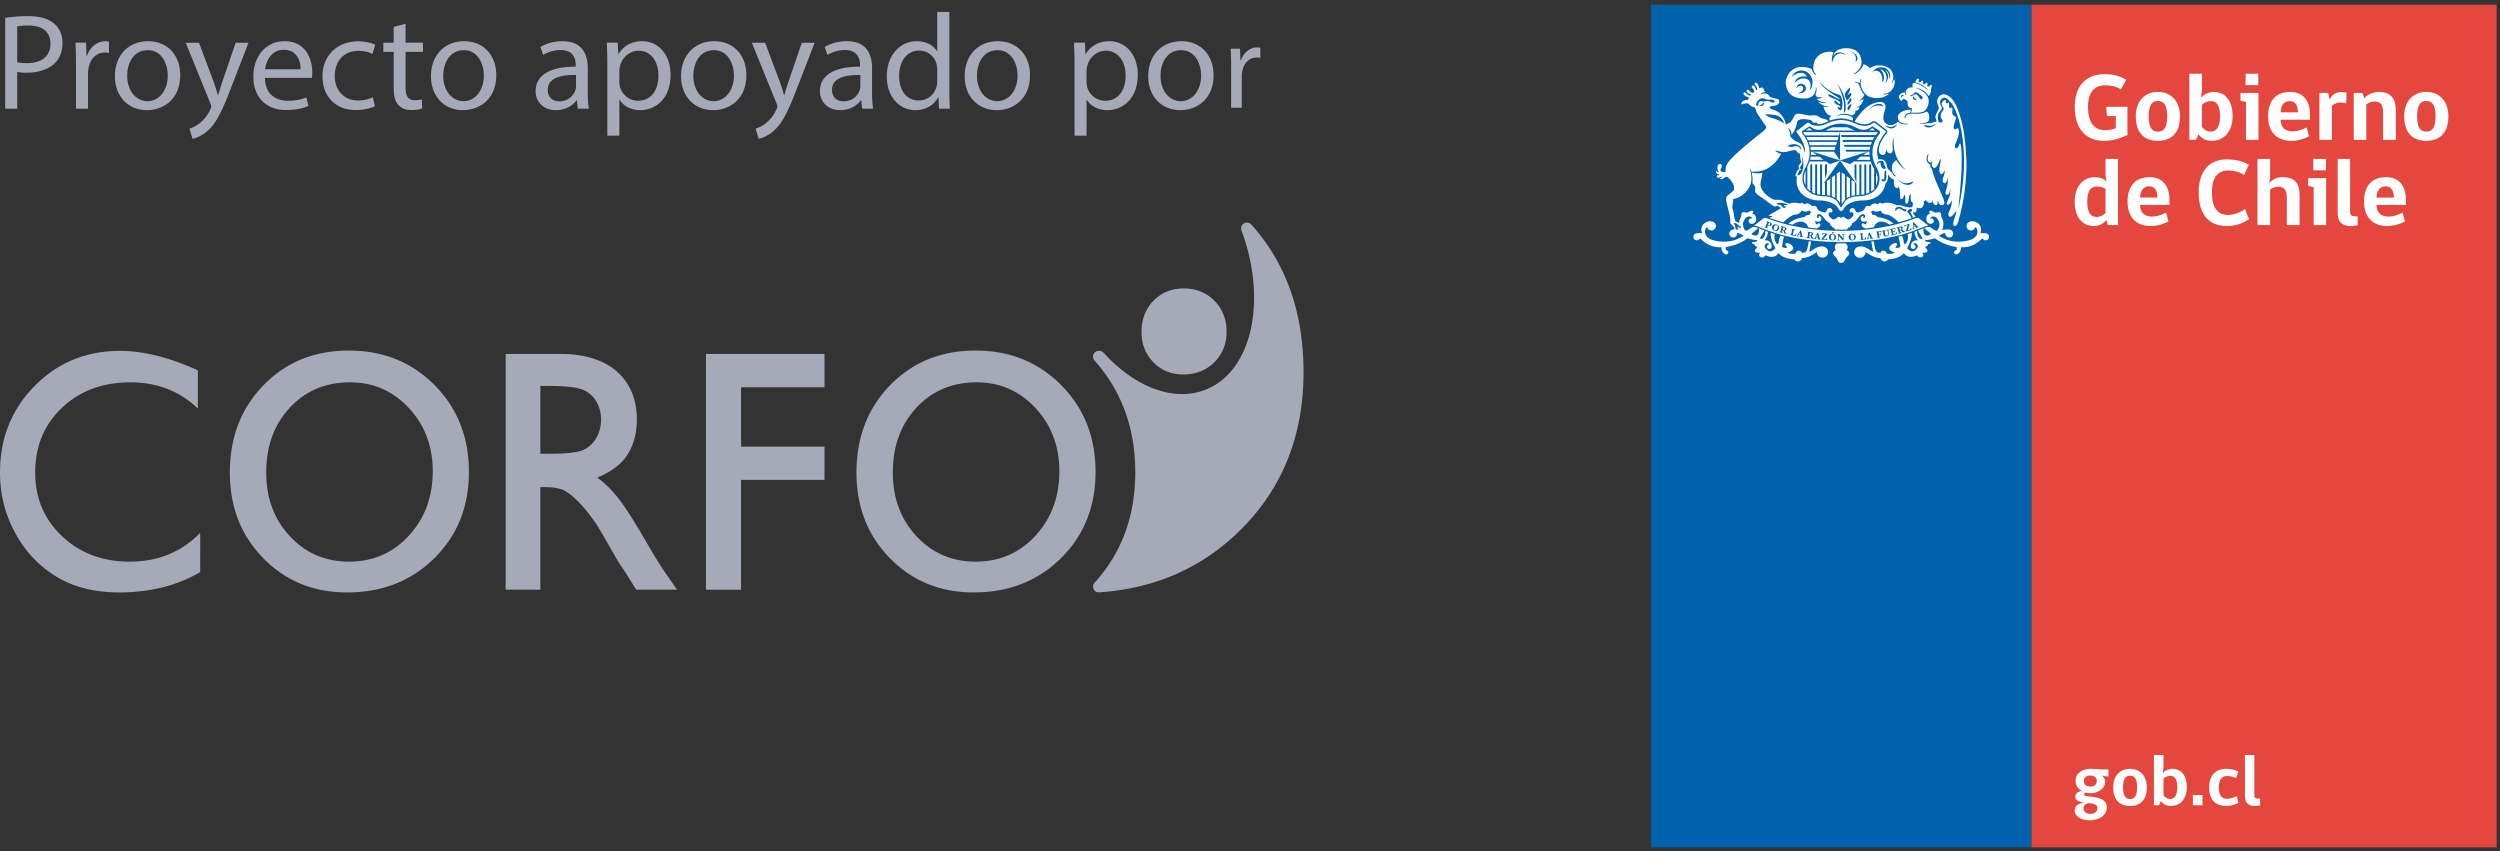
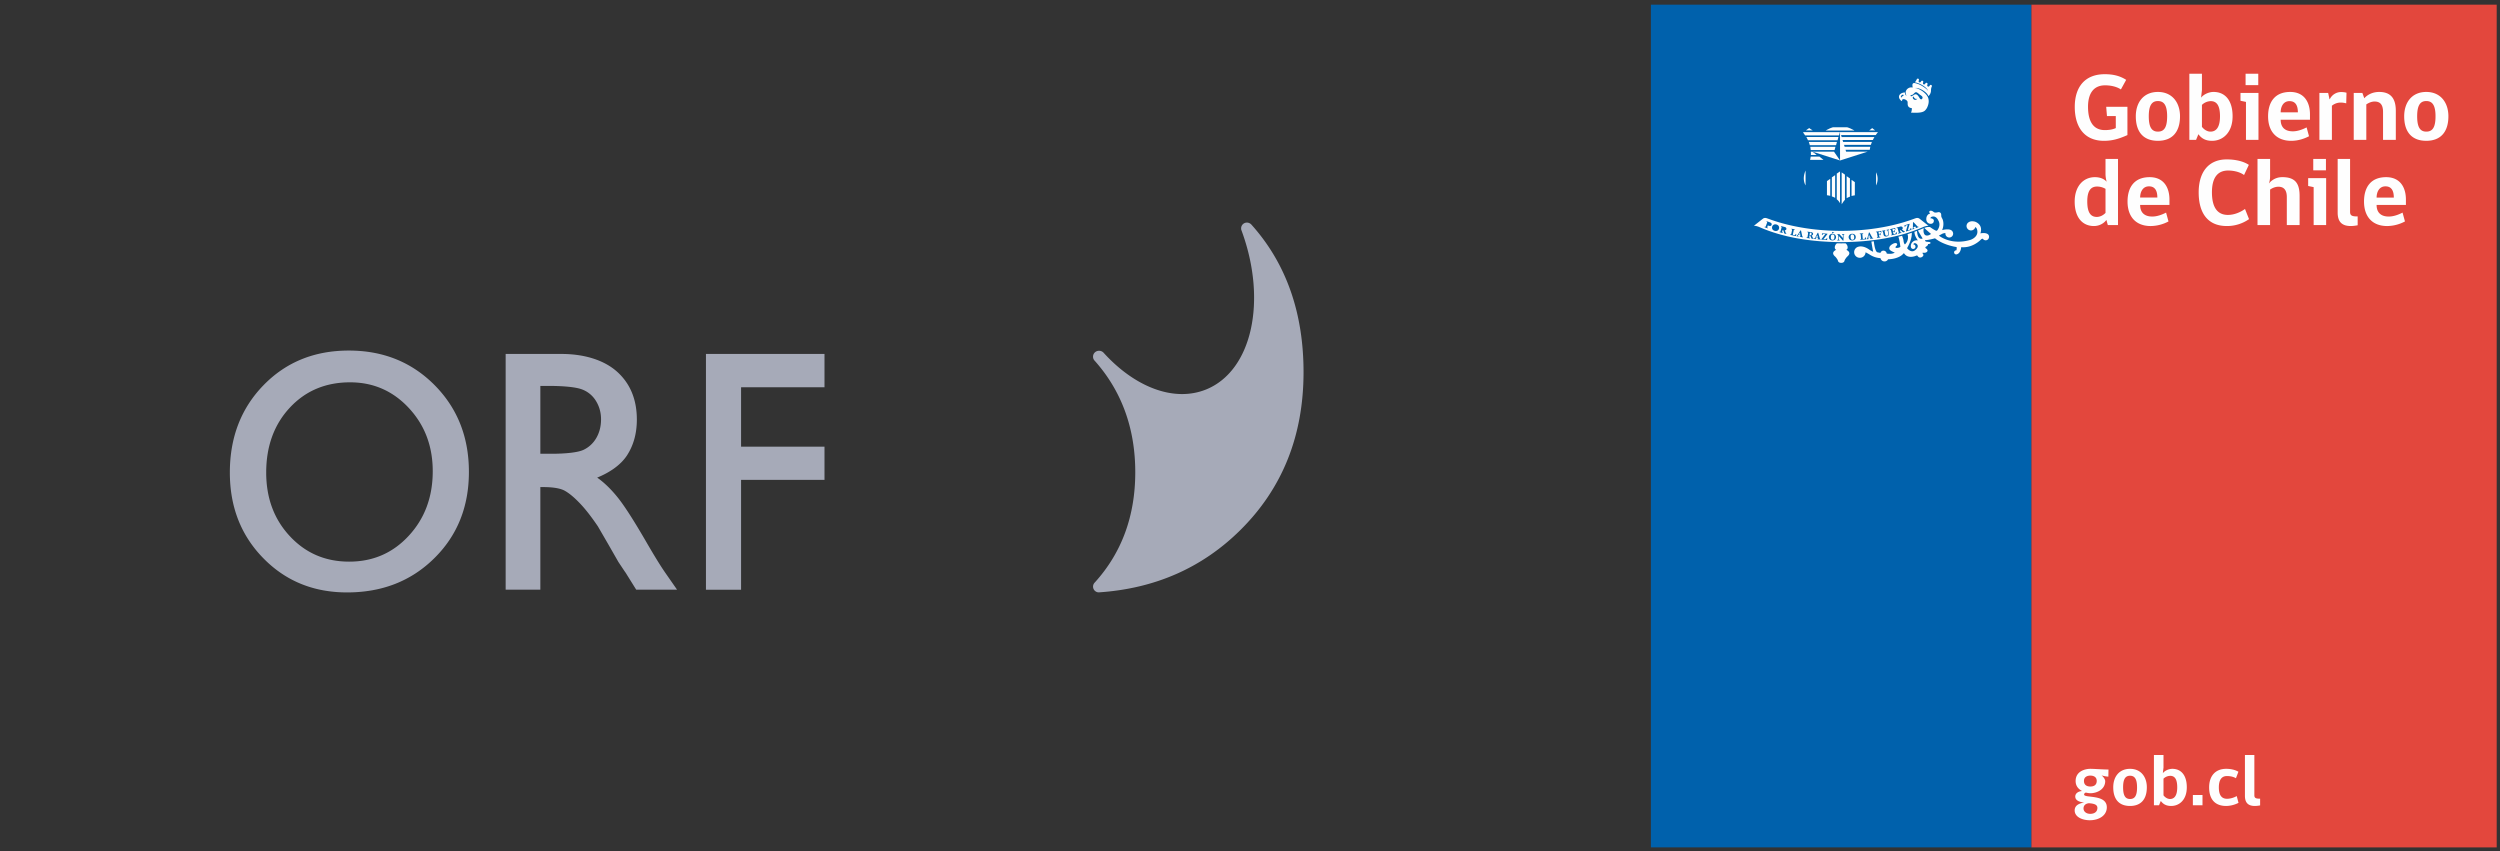
<svg xmlns="http://www.w3.org/2000/svg" width="235" height="80" viewBox="0 0 235 80">
  <rect x="0" y="0" width="235" height="80" fill="#333333" stroke="none" />
  <g fill="none" fill-rule="evenodd">
    <g fill="#A6AAB8">
      <path d="M103.29 55.683a.542.542 0 0 1-.373-.936c2.531-2.798 3.798-6.25 3.798-10.362 0-4.12-1.283-7.628-3.8-10.459l-.062-.069a.557.557 0 0 1 .057-.725.584.584 0 0 1 .809.006c2.912 3.218 6.601 4.703 9.65 3.474 4.348-1.759 5.777-8.397 3.315-14.998a.525.525 0 0 1-.018-.152c0-.298.244-.54.545-.54.156 0 .322.081.418.188 3.341 3.72 4.904 8.406 4.904 13.868 0 5.986-1.99 10.948-5.965 14.874-3.58 3.536-8.02 5.48-13.279 5.831zM54.867 42.278c-.513.25-1.656.376-3.038.376h-1.037v-6.378h.82c1.334 0 2.49.106 3.067.318a2.584 2.584 0 0 1 1.34 1.093c.318.516.479 1.092.479 1.73 0 .644-.144 1.22-.428 1.725-.287.506-.69.886-1.203 1.136zm7.672 11.566c-.44-.635-1.023-1.579-1.753-2.84-1.155-1.998-2.051-3.4-2.69-4.204-.64-.801-1.292-1.436-1.961-1.905 1.138-.463 2.207-1.164 2.815-2.107.606-.942.914-2.057.914-3.346 0-1.891-.623-3.395-1.864-4.506-1.243-1.11-3.117-1.665-5.23-1.665h-5.238v22.16h3.26v-9.646h.231c.981 0 1.674.119 2.09.359.416.237.877.624 1.394 1.166.513.532 1.08 1.26 1.695 2.168l1.003 1.731.927 1.62.583.874c.092.124.15.216.18.27l.91 1.459h3.84l-1.106-1.588zm3.82-20.574h11.144v3.13h-7.842v5.588h7.842v3.118h-7.842v10.327h-3.302zM38.426 50.358c-1.497 1.626-3.366 2.436-5.606 2.436-2.23 0-4.087-.796-5.572-2.39-1.484-1.59-2.225-3.584-2.225-5.984 0-2.468.738-4.502 2.216-6.095 1.479-1.59 3.369-2.386 5.668-2.386 2.181 0 4.022.804 5.52 2.41 1.5 1.61 2.25 3.59 2.25 5.947 0 2.418-.75 4.438-2.25 6.062m2.428-14.153c-2.15-2.166-4.836-3.252-8.066-3.252-3.234 0-5.902 1.086-8.014 3.252-2.113 2.17-3.169 4.91-3.169 8.215 0 3.23 1.047 5.912 3.147 8.053 2.096 2.143 4.72 3.215 7.872 3.215 3.299 0 6.033-1.072 8.199-3.215 2.169-2.14 3.253-4.847 3.253-8.113 0-3.27-1.075-5.986-3.222-8.155" />
-       <path d="M97.33 50.358c-1.5 1.626-3.367 2.436-5.61 2.436-2.229 0-4.086-.796-5.57-2.39-1.483-1.59-2.225-3.584-2.225-5.984 0-2.468.739-4.502 2.219-6.095 1.479-1.59 3.367-2.386 5.663-2.386 2.185 0 4.023.804 5.523 2.41 1.498 1.61 2.247 3.59 2.247 5.947 0 2.418-.749 4.438-2.247 6.062m2.427-14.153c-2.148-2.166-4.838-3.252-8.065-3.252-3.232 0-5.9 1.086-8.015 3.252-2.111 2.17-3.17 4.91-3.17 8.215 0 3.23 1.05 5.912 3.148 8.053 2.098 2.143 4.723 3.215 7.872 3.215 3.298 0 6.032-1.072 8.202-3.215 2.164-2.14 3.253-4.847 3.253-8.113 0-3.27-1.076-5.986-3.225-8.155M18.541 50.358c-1.7 1.626-3.826 2.436-6.37 2.436-2.536 0-4.648-.796-6.333-2.39-1.688-1.59-2.53-3.584-2.53-5.984 0-2.468.84-4.502 2.521-6.095 1.682-1.59 3.827-2.386 6.438-2.386 2.483 0 4.574.804 6.274 2.41l.056.055V34.81c-2.685-1.217-5.123-1.826-7.314-1.826-3.186 0-5.86 1.099-8.03 3.302C1.084 38.486 0 41.196 0 44.42c0 2.034.472 3.919 1.421 5.665.947 1.746 2.233 3.115 3.86 4.11 1.625.993 3.605 1.493 5.939 1.493 2.875 0 5.407-.635 7.598-1.905V50.09c-.006.008-.015.01-.026.018a5.81 5.81 0 0 1-.25.249m95.61-22.087c-.764-.77-1.72-1.158-2.87-1.158-1.15 0-2.101.388-2.85 1.158-.752.773-1.129 1.748-1.129 2.926 0 1.146.371 2.099 1.12 2.863.746.761 1.68 1.142 2.802 1.142 1.173 0 2.147-.381 2.917-1.142.77-.764 1.157-1.725 1.157-2.887s-.38-2.13-1.147-2.902" />
    </g>
-     <path d="M1.617 5.846c.246.064.558.09.934.09 1.363 0 2.193-.653 2.193-1.844 0-1.14-.817-1.692-2.063-1.692-.493 0-.87.039-1.064.09v3.356zM.487 1.683c.546-.09 1.26-.166 2.168-.166 1.116 0 1.933.256 2.453.717.48.41.765 1.038.765 1.806 0 .782-.234 1.396-.675 1.845-.597.627-1.57.948-2.673.948-.337 0-.649-.013-.908-.077v3.458H.487v-8.53zm6.656 4.266c0-.73-.013-1.358-.052-1.935h1l.038 1.218h.052c.286-.833.974-1.358 1.74-1.358.129 0 .22.013.324.038v1.064a1.708 1.708 0 0 0-.39-.04c-.804 0-1.375.603-1.53 1.448a3.144 3.144 0 0 0-.053.526v3.305H7.143V5.949zm4.814 1.178c0 1.358.791 2.383 1.907 2.383 1.09 0 1.908-1.012 1.908-2.408 0-1.05-.532-2.383-1.882-2.383-1.35 0-1.933 1.23-1.933 2.408m4.983-.063c0 2.292-1.61 3.291-3.128 3.291-1.7 0-3.01-1.23-3.01-3.19 0-2.074 1.375-3.291 3.114-3.291 1.804 0 3.024 1.293 3.024 3.19m1.763-3.049l1.375 3.663c.143.41.299.897.403 1.268h.026c.116-.371.246-.845.402-1.293l1.246-3.638h1.206l-1.713 4.42c-.817 2.125-1.375 3.214-2.154 3.88-.558.487-1.115.68-1.401.73l-.286-.948c.286-.09.662-.268 1-.55.31-.243.7-.68.96-1.255.052-.116.09-.205.09-.27a.966.966 0 0 0-.077-.294l-2.323-5.713h1.246zm9.549 2.498c.013-.717-.298-1.832-1.583-1.832-1.155 0-1.661 1.05-1.752 1.832h3.335zm-3.348.807c.026 1.524 1.012 2.152 2.154 2.152.818 0 1.31-.142 1.74-.32l.194.806c-.403.18-1.09.384-2.09.384-1.933 0-3.088-1.255-3.088-3.125s1.116-3.343 2.946-3.343c2.05 0 2.595 1.78 2.595 2.92 0 .23-.026.41-.04.526h-4.411zm10.341 2.664c-.299.154-.96.359-1.804.359-1.895 0-3.128-1.268-3.128-3.165 0-1.908 1.324-3.291 3.375-3.291.674 0 1.27.166 1.583.32l-.26.871c-.273-.154-.7-.295-1.323-.295-1.441 0-2.22 1.05-2.22 2.344 0 1.435.935 2.32 2.18 2.32.65 0 1.078-.167 1.402-.308l.195.845zm2.879-7.75v1.78h1.635v.859h-1.635v3.343c0 .769.22 1.204.856 1.204.299 0 .52-.038.662-.077l.052.846c-.221.09-.571.154-1.012.154-.532 0-.96-.167-1.233-.474-.325-.334-.441-.884-.441-1.614V4.873h-.973v-.858h.973V2.529l1.116-.295zm3.541 4.893c0 1.358.792 2.383 1.908 2.383 1.09 0 1.907-1.012 1.907-2.408 0-1.05-.532-2.383-1.881-2.383-1.35 0-1.934 1.23-1.934 2.408m4.984-.063c0 2.292-1.61 3.291-3.128 3.291-1.7 0-3.01-1.23-3.01-3.19 0-2.074 1.375-3.291 3.114-3.291 1.804 0 3.024 1.293 3.024 3.19m7.497-.014c-1.246-.025-2.66.193-2.66 1.397 0 .73.493 1.076 1.077 1.076.817 0 1.337-.512 1.519-1.038.038-.115.064-.243.064-.359V7.05zm.169 3.164l-.091-.78h-.039c-.35.486-1.025.921-1.92.921-1.272 0-1.92-.883-1.92-1.78 0-1.499 1.349-2.319 3.775-2.306V6.14c0-.512-.143-1.435-1.427-1.435a3.16 3.16 0 0 0-1.635.461l-.26-.743c.52-.332 1.272-.55 2.064-.55 1.92 0 2.387 1.293 2.387 2.536v2.318c0 .539.026 1.064.104 1.486h-1.038zm3.905-2.523c0 .167.025.32.051.461.208.782.895 1.32 1.713 1.32 1.207 0 1.907-.974 1.907-2.396 0-1.242-.661-2.306-1.868-2.306-.778 0-1.505.551-1.726 1.397a1.81 1.81 0 0 0-.078.46v1.064zm-1.13-1.652c0-.795-.025-1.435-.052-2.025h1.026l.052 1.064h.026c.467-.756 1.207-1.205 2.231-1.205 1.518 0 2.66 1.269 2.66 3.152 0 2.229-1.375 3.33-2.854 3.33-.83 0-1.557-.358-1.934-.973h-.026v3.369H57.09V6.039zm8.083 1.088c0 1.358.792 2.383 1.907 2.383 1.09 0 1.908-1.012 1.908-2.408 0-1.05-.532-2.383-1.882-2.383-1.35 0-1.933 1.23-1.933 2.408m4.983-.063c0 2.292-1.61 3.291-3.127 3.291-1.7 0-3.011-1.23-3.011-3.19 0-2.074 1.375-3.291 3.114-3.291 1.804 0 3.024 1.293 3.024 3.19m1.763-3.049l1.376 3.663c.142.41.298.897.402 1.268h.026c.116-.371.246-.845.402-1.293l1.246-3.638h1.206l-1.712 4.42c-.818 2.125-1.376 3.214-2.154 3.88-.559.487-1.116.68-1.402.73l-.285-.948c.285-.09.661-.268.998-.55a3.42 3.42 0 0 0 .961-1.255c.052-.116.091-.205.091-.27a.966.966 0 0 0-.078-.294l-2.323-5.713h1.246zm8.952 3.035c-1.245-.025-2.66.193-2.66 1.397 0 .73.493 1.076 1.077 1.076.818 0 1.337-.512 1.519-1.038.038-.115.064-.243.064-.359V7.05zm.17 3.164l-.092-.78h-.039c-.35.486-1.025.921-1.92.921-1.272 0-1.92-.883-1.92-1.78 0-1.499 1.349-2.319 3.775-2.306V6.14c0-.512-.142-1.435-1.427-1.435a3.16 3.16 0 0 0-1.635.461l-.26-.743c.52-.332 1.272-.55 2.064-.55 1.92 0 2.387 1.293 2.387 2.536v2.318c0 .539.027 1.064.104 1.486H81.04zm7.057-3.676c0-.141-.013-.333-.052-.474a1.675 1.675 0 0 0-1.648-1.307c-1.181 0-1.882 1.025-1.882 2.396 0 1.255.623 2.293 1.856 2.293.765 0 1.466-.5 1.674-1.345.039-.154.052-.308.052-.487V6.538zm1.141-5.418v7.493c0 .551.013 1.179.053 1.602h-1.026l-.052-1.076h-.025c-.35.691-1.117 1.217-2.142 1.217-1.518 0-2.686-1.268-2.686-3.152-.013-2.062 1.285-3.33 2.816-3.33.96 0 1.61.448 1.895.948h.026V1.12h1.141zm2.594 6.007c0 1.358.791 2.383 1.908 2.383 1.09 0 1.907-1.012 1.907-2.408 0-1.05-.532-2.383-1.882-2.383-1.35 0-1.933 1.23-1.933 2.408m4.983-.063c0 2.292-1.61 3.291-3.127 3.291-1.7 0-3.011-1.23-3.011-3.19 0-2.074 1.376-3.291 3.114-3.291 1.804 0 3.024 1.293 3.024 3.19m5.318.627c0 .167.026.32.052.461.207.782.895 1.32 1.712 1.32 1.207 0 1.908-.974 1.908-2.396 0-1.242-.662-2.306-1.868-2.306-.78 0-1.506.551-1.727 1.397a1.81 1.81 0 0 0-.077.46v1.064zm-1.13-1.652c0-.795-.025-1.435-.051-2.025h1.025l.052 1.064h.026c.467-.756 1.207-1.205 2.232-1.205 1.518 0 2.66 1.269 2.66 3.152 0 2.229-1.376 3.33-2.854 3.33-.831 0-1.558-.358-1.934-.973h-.026v3.369h-1.13V6.039zm8.083 1.088c0 1.358.792 2.383 1.908 2.383 1.09 0 1.907-1.012 1.907-2.408 0-1.05-.531-2.383-1.881-2.383s-1.934 1.23-1.934 2.408m4.983-.063c0 2.292-1.609 3.291-3.127 3.291-1.7 0-3.01-1.23-3.01-3.19 0-2.074 1.375-3.291 3.114-3.291 1.804 0 3.023 1.293 3.023 3.19m1.655-.75c0-.653-.012-1.215-.046-1.73h.884l.035 1.088h.046c.253-.745.862-1.215 1.54-1.215.115 0 .195.012.287.035v.951a1.5 1.5 0 0 0-.345-.035c-.712 0-1.218.54-1.356 1.295a2.794 2.794 0 0 0-.045.47v2.957h-1V6.314z" fill="#A6AAB8" />
    <path fill="#0061AC" d="M155.183 79.653h35.773V.44h-35.773z" />
    <path fill="#E3473D" d="M190.956 79.653h43.734V.44h-43.734z" />
    <path d="M199.978 12.697c-.821.37-1.454.541-2.203.541-1.816 0-2.747-1.262-2.747-3.19 0-1.847.93-3.073 2.827-3.073.922 0 1.527.226 2.006.531l-.497.902c-.343-.233-.875-.387-1.49-.387-1.101 0-1.599.802-1.599 2.01 0 1.432.533 2.198 1.58 2.198.389 0 .741-.054 1.03-.19v-1.126h-.83l-.072-.874h1.995v2.658zm4.943-1.766c0 1.504-.759 2.306-2.078 2.306-1.327 0-2.077-.793-2.077-2.306 0-1.298.722-2.288 2.077-2.288 1.338 0 2.078.99 2.078 2.288m-1.21 0c0-1.063-.316-1.432-.868-1.432-.55 0-.858.378-.858 1.432 0 1.027.28 1.442.858 1.442.579 0 .868-.387.868-1.442m3.189-1.748c.2-.27.679-.54 1.176-.54 1.038 0 1.787.738 1.787 2.288 0 1.523-.903 2.307-1.932 2.307-.632 0-1.004-.243-1.283-.622l-.217.532h-.632V6.93h1.183v1.541l-.081.71zm.082 2.74c.181.243.488.45.804.45.515 0 .894-.378.894-1.442 0-1.054-.334-1.424-.876-1.424a1.24 1.24 0 0 0-.822.352v2.063zm4.139 1.225V9.58l-.515-.109v-.738h1.69v4.415h-1.175zm-.036-5.145h1.192V6.93h-1.192v1.072zm3.298 3.252c0 .704.397 1.09 1.137 1.09.453 0 .912-.17 1.301-.369l.226.829c-.37.199-.975.433-1.67.433-1.364 0-2.177-.848-2.177-2.307 0-1.36.66-2.288 2.077-2.288 1.337 0 1.86.99 1.86 2.1v.512h-2.754zm.83-1.748c-.587 0-.83.532-.83 1.055H216c0-.568-.172-1.055-.786-1.055zm5.332.207a2.01 2.01 0 0 0-.551-.072 1.28 1.28 0 0 0-.796.298v3.207h-1.174V8.733h.822l.127.594h.026a1.185 1.185 0 0 1 1.057-.676c.236 0 .417.036.515.064l-.026 1zm3.461 3.434v-2.623c0-.666-.253-.981-.796-.981-.307 0-.568.135-.777.27v3.334h-1.182V8.733h.812l.18.505c.254-.298.742-.595 1.4-.595 1.121 0 1.564.657 1.564 1.775v2.73h-1.201zm6.143-2.217c0 1.504-.759 2.306-2.078 2.306-1.327 0-2.077-.793-2.077-2.306 0-1.298.722-2.288 2.077-2.288 1.337 0 2.078.99 2.078 2.288m-1.21 0c0-1.063-.317-1.432-.868-1.432-.551 0-.858.378-.858 1.432 0 1.027.28 1.442.858 1.442s.868-.387.868-1.442m-30.912 6.153a2.721 2.721 0 0 1-.108-.81v-1.333h1.174v6.216h-.957l-.135-.487c-.181.27-.606.577-1.175.577-1.002 0-1.806-.72-1.806-2.297 0-1.46.83-2.297 1.905-2.297.479 0 .858.16 1.102.431zm-.108.668a1.56 1.56 0 0 0-.804-.217c-.56 0-.912.378-.912 1.406 0 1.054.333 1.45.895 1.45.297 0 .595-.144.821-.378v-2.26zm3.254 1.513c0 .703.397 1.09 1.138 1.09.452 0 .911-.17 1.3-.37l.227.83a3.635 3.635 0 0 1-1.672.433c-1.364 0-2.177-.848-2.177-2.307 0-1.36.66-2.288 2.077-2.288 1.338 0 1.862.99 1.862 2.1v.512h-2.755zm.83-1.748c-.587 0-.83.532-.83 1.055h1.617c0-.569-.172-1.055-.786-1.055zm7.31 3.73c-1.716 0-2.637-1.135-2.637-3.162 0-1.892.912-3.1 2.637-3.1.831 0 1.581.18 2.078.514l-.451.955c-.317-.243-.868-.423-1.5-.423-1.012 0-1.518.712-1.518 2.045 0 1.405.506 2.127 1.5 2.127.596 0 1.192-.254 1.607-.56l.38.956a3.612 3.612 0 0 1-2.096.648m2.893-.09v-6.216h1.183v1.63c0 .306-.063.55-.117.685.243-.305.65-.604 1.273-.604 1.265 0 1.618.658 1.618 1.775v2.73h-1.202v-2.63c0-.631-.253-.974-.786-.974-.307 0-.587.126-.786.27v3.334h-1.183zm5.277 0V17.59l-.516-.108v-.738h1.69v4.414h-1.174zm-.037-5.145h1.193V14.94h-1.193v1.07zm2.295 3.974V14.94h1.166v4.981c0 .37.226.424.714.424v.83s-.344.072-.65.072c-.904 0-1.23-.479-1.23-1.262m3.659-.72c0 .703.398 1.09 1.14 1.09.451 0 .91-.17 1.3-.37l.226.83a3.63 3.63 0 0 1-1.671.433c-1.364 0-2.177-.848-2.177-2.307 0-1.36.659-2.288 2.076-2.288 1.338 0 1.862.99 1.862 2.1v.512H223.4zm.832-1.748c-.587 0-.831.532-.831 1.055h1.617c0-.569-.172-1.055-.786-1.055zm-26.034 54.821l-.013.665a2.557 2.557 0 0 1-.633-.117c.152.137.31.308.338.527 0 .822-.818 1.15-1.388 1.15-.13 0-.288-.027-.432-.06-.103.033-.165.095-.165.184 0 .363 2.136-.062 2.136 1.198 0 .787-.755 1.218-1.6 1.218-.707 0-1.422-.307-1.422-.924 0-.43.344-.657.893-.739-.418-.048-.838-.179-.838-.569 0-.28.261-.486.639-.513-.336-.185-.604-.465-.604-.945 0-.89.844-1.143 1.386-1.143.364 0 1.12.061 1.703.068m-1.832 3.164c-.316.027-.515.206-.515.492 0 .295.267.508.631.508.405 0 .673-.206.673-.555 0-.295-.262-.404-.79-.445m.727-2.095c0-.398-.336-.5-.597-.5-.26 0-.603.102-.603.5 0 .424.322.527.603.527.275 0 .597-.103.597-.527m4.71.601c0 1.144-.576 1.753-1.578 1.753-1.01 0-1.579-.602-1.579-1.753 0-.985.549-1.738 1.58-1.738 1.015 0 1.577.753 1.577 1.738m-.92 0c0-.807-.24-1.088-.658-1.088-.419 0-.653.288-.653 1.088 0 .782.214 1.097.653 1.097.44 0 .659-.295.659-1.097m2.424-1.328c.151-.205.514-.41.892-.41.79 0 1.36.562 1.36 1.738 0 1.158-.687 1.753-1.47 1.753-.48 0-.762-.184-.974-.471l-.166.403h-.48V70.97h.9v1.171l-.062.54zm.062 2.082c.136.184.37.343.61.343.392 0 .68-.288.68-1.097 0-.8-.255-1.08-.665-1.08a.944.944 0 0 0-.625.266v1.568zm2.76.931h.906v-.965h-.906zm4.291-.226a2.627 2.627 0 0 1-1.154.294c-1.002 0-1.607-.568-1.607-1.746 0-1.095.605-1.746 1.6-1.746.446 0 .83.09 1.153.274l-.233.61c-.24-.144-.55-.205-.845-.205-.467 0-.762.315-.762 1.067 0 .76.282 1.07.77 1.07.35 0 .693-.131.912-.254l.166.636zm.603-.664v-3.834h.886v3.787c0 .28.171.321.542.321v.631s-.26.053-.494.053c-.687 0-.934-.362-.934-.958M176.35 16.198v1.233a1.37 1.37 0 0 0 0-1.233m2.428-6.696c.033-.01-.016-.173.144-.184.146-.008.364.119.39.255.034.158-.097.539.406.595l-.01.159h-.002a.767.767 0 0 1-.073.265.962.962 0 0 1 .093-.001c.671.032 1.05-.02 1.242-.221 0 0 .116-.123.174-.243.171-.352.196-.667.105-.925h-.001l-.018-.051a.685.685 0 0 0-.043-.089c-.152-.266-.542-.606-1.028-.768a.506.506 0 0 0-.1-.013c-.004.002-.008-.002-.008-.005 0 0 .008-.007.02-.009l-.002-.001h.003c.012-.003.105.003.105.003.361.043.97.4 1.094.762.117-.07.222-.274.24-.449.01-.034-.015-.251.079-.445a.114.114 0 0 0-.05-.15.114.114 0 0 0-.145.056c-.09.185-.302.084-.212-.103a.115.115 0 0 0-.05-.15.115.115 0 0 0-.146.054c-.086.18-.29.08-.207-.1a.112.112 0 0 0-.048-.148.115.115 0 0 0-.148.055c-.087.187-.3.082-.21-.103a.115.115 0 0 0-.05-.15.111.111 0 0 0-.145.055c-.067.137-.12.218-.179.281.404.081.826.299 1.099.582a1.884 1.884 0 0 0 .125.148h-.002c.01.02.014.036.012.04-.004.005-.012.002-.014-.002a.695.695 0 0 0-.127-.125c-.45-.375-.843-.53-1.166-.575-.218.025-.154.268-.13.426-.365-.08-.64.19-.664.44a.7.7 0 0 0 .069.297c.004.005.003.016-.004.018-.014.008-.067-.036-.097-.11a.8.8 0 0 1-.045-.185c-.297.018-.57.174-.548.447.011.162.201.361.272.367m1.045-.415c.076-.091.102.304.412.19-.222.266-.519-.009-.412-.19m-.023-.197c.118-.07.225-.306.405-.19.084.046.168.132.262.2s.2.126.242.212c.055.108-.088.363-.25.135-.106-.17-.257-.477-.495-.357-.194.099-.327.239-.377.107-.015-.066.139-.065.213-.107m-.848.05c-.05.112-.211.112-.233.253-.133-.12.115-.393.233-.252m7.956 13.122c-.208-.248-.752-.125-.752-.125.293-.87-.514-1.103-.514-1.103-.288-.076-.478-.021-.6.063l-.006.003-.008.007c-.022.017-.041.03-.058.048a.418.418 0 1 0 .71.383c.112.072.154.197.154.197.235.74-.603 1.008-.603 1.008-1.844.552-2.975-.397-2.975-.397l.322-.174a.723.723 0 0 1 .292-.064c-.001.017-.003.035-.003.054 0 .2.163.363.364.363a.363.363 0 0 0 .317-.543l.004-.003a.444.444 0 0 0-.028-.038c-.218-.326-.962-.111-.962-.111.25-.61.027-1.05.027-1.05-.136-.226-.112-.31-.112-.31 0-.216-.052-.237-.052-.237-.111-.154-.313-.07-.313-.07-.3.064-.366-.057-.366-.057-.247-.174-.357-.07-.357-.07-.107.074.042.259.042.259-.265 0-.343.338-.343.338-.11.558.354.606.354.606.332.017.337-.253.337-.253.042-.259-.327-.273-.327-.273.064-.153.174-.15.174-.15.387-.096.565.34.565.34.308.489-.089.948-.089.948-.063.068-.128.027-.128.027-.216-.09-.532-.323-.532-.323l-.028-.02h-.13c-.143 0-.299.048-.403.088.15.157.636.565.636.565-.367.284-.576.087-.576.087-.176-.187-.134-.507-.108-.635l-.04.018c-.167.074-.338.142-.51.21.174.297.447.75.447.75-.422.155-.513-.41-.533-.717-.082.03-.165.063-.247.094.02.068.021.12.021.12.03.312.313.685.313.685a.542.542 0 0 0-.487.13.518.518 0 0 0-.174.47.215.215 0 0 0 .213.202.215.215 0 0 0 .01-.43c.093-.23.316-.045.316-.045.326.293-.185.622-.185.622-.365.242-.712-.222-.712-.222.385-.68.457-1.155.442-1.449-.132.046-.265.09-.399.132.184.612-.244.963-.244.963-.124-.083-.14-.412-.14-.412a3.943 3.943 0 0 0-.128-.401l-.347.092c.13.384.186.947.186.947-.068.08-.276.102-.276.102-.3.026-.143-.142-.143-.142.15-.127.118-.217.118-.217-.09-.206-.417-.015-.417-.015-.439.243-.308.5-.308.5.054.157.498.312.498.312-.24.182-.699.107-.755.095a.305.305 0 0 0-.228-.263c-.017-.006-.028-.007-.028-.007-.16-.017-.242.05-.284.115a.316.316 0 0 0-.053.094l-.27-.056c-.189-.029-.295-.567-.353-1.037-.075.01-.15.02-.226.027.073.502.166.948.166.948-.093 0-.49-.276-.49-.276-.495-.299-.834-.204-.846-.198a.528.528 0 0 0 .093 1.05.53.53 0 0 0 .53-.515c.189.09.36.195.36.195a2.04 2.04 0 0 0 1.044.353c.033.178.19.31.377.31.144 0 .273-.08.335-.2 1.017-.034 1.39-.482 1.39-.482.107-.14.13-.058.13-.058.374.538 1.094.21 1.094.21.139-.069.17.023.17.023.145.23.369.108.369.108.286-.147.117-.326.117-.326-.095-.099.022-.094.022-.094.338.048.405-.146.405-.146.07-.153-.173-.287-.173-.287-.067-.085.064-.152.064-.152.2-.117.168-.232.168-.232.254.004.234-.111.234-.111.006-.101-.312-.096-.312-.096-.25-.026-.197-.154-.197-.154.372-.014.931-.178.931-.178.818.666 2.033.825 2.033.825a.826.826 0 0 1-.023.31c-.007-.002-.015-.002-.022-.002a.194.194 0 0 0-.194.193c0 .104.088.19.194.19.02 0 .056-.008.056-.008.389-.104.419-.674.419-.674 1.11.106 1.865-.728 1.865-.728.11-.093.164-.066.187-.036l.003.004a.318.318 0 0 0 .505-.02.445.445 0 0 0 .058-.177v-.007c.004-.129-.064-.207-.064-.207m-13.357 1.422c.105-.051.127-.173.127-.173a.485.485 0 0 0-.205-.442l-.397.008h-.001a29.057 29.057 0 0 1-.398-.008.483.483 0 0 0-.204.442s.02.122.126.173c0 0-.28.118-.284.312 0 0-.032.143.215.343 0 0 .181.2.234.354 0 0 .015.215.31.215.298 0 .313-.215.313-.215.053-.153.232-.354.232-.354.249-.2.218-.343.218-.343-.006-.194-.286-.312-.286-.312m2.072-1.205l.16-.018-.102-.188zm-4.903.005l.162.016-.063-.205zm-.564-.419c-.007-.004-.016-.004-.027-.005l-.034.249a.437.437 0 0 0 .112.004.083.083 0 0 0 .05-.034.154.154 0 0 0 .028-.074c.006-.046 0-.079-.02-.1-.02-.022-.055-.036-.11-.04m2.12.171a.143.143 0 0 0-.126.055c-.03.038-.046.1-.048.185-.004.094.006.16.032.2.025.04.067.065.12.065.057.001.1-.014.13-.05.03-.038.046-.102.051-.195a.357.357 0 0 0-.031-.191c-.026-.044-.068-.067-.128-.07m1.836-.001a.14.14 0 0 0-.121.064c-.025.04-.036.102-.032.187.004.09.02.158.05.196.03.04.07.06.124.058a.157.157 0 0 0 .126-.061c.027-.038.038-.105.034-.197a.365.365 0 0 0-.05-.19.145.145 0 0 0-.13-.057m-5.035.01l.158.03-.046-.21z" fill="#FEFEFE" />
-     <path d="M166.284 20.922l-.089.243.03.01c.05.02.087.02.11.003a.142.142 0 0 0 .056-.076.163.163 0 0 0 .012-.084.092.092 0 0 0-.033-.054.293.293 0 0 0-.086-.042m.723.238a.157.157 0 0 0-.14.023.362.362 0 0 0-.1.166.395.395 0 0 0-.029.202c.014.045.047.075.099.091.053.015.1.008.14-.02.04-.027.074-.084.106-.175.03-.08.038-.145.025-.19-.012-.049-.045-.08-.101-.098m.662.207l-.027-.007-.064.242a.356.356 0 0 0 .11.02.1.1 0 0 0 .055-.026.154.154 0 0 0 .035-.072c.012-.045.01-.08-.006-.1-.017-.026-.052-.042-.103-.057m10.99.008c-.025-.011-.064-.009-.116.005l-.025.008.066.241a.336.336 0 0 0 .105-.04.09.09 0 0 0 .034-.049.144.144 0 0 0-.005-.079c-.013-.046-.032-.073-.06-.086m1.208-.047l.151-.058-.147-.155z" fill="#FEFEFE" />
    <path d="M180.425 20.55a.346.346 0 0 0-.206-.063.391.391 0 0 0-.136.024c-.274.073-2.81 1.188-7.008 1.19-4.198-.002-6.734-1.117-7.008-1.19 0 0-.059-.024-.137-.024a.344.344 0 0 0-.205.062l-.86.674h.005c.25 0 .53.13.537.134 2.238.978 4.802 1.38 7.668 1.406 2.867-.026 5.43-.428 7.666-1.406.01-.004.29-.134.54-.134h.002l-.858-.674zm-8.176 1.253l.18.008-.21.133h-.039l.07-.14zm-5.718-.664a.147.147 0 0 1-.068.082.175.175 0 0 1-.104.02.61.61 0 0 1-.14-.036l-.042-.014-.05.133c-.007.025-.01.044-.005.058.005.012.021.024.048.036l.013.003-.016.046-.304-.111.015-.046.01.003c.028.011.049.013.06.006.013-.008.024-.024.034-.05l.121-.332a.092.092 0 0 0 .007-.059c-.006-.012-.023-.023-.05-.033l-.012-.007.016-.044.23.077c.057.022.1.04.13.054.03.013.055.034.076.055.021.025.034.05.038.078a.141.141 0 0 1-.007.081zm.692.367a.3.3 0 0 1-.15.179.332.332 0 0 1-.26.013.38.38 0 0 1-.165-.098.257.257 0 0 1-.074-.15.353.353 0 0 1 .012-.152.29.29 0 0 1 .09-.136.287.287 0 0 1 .151-.072.373.373 0 0 1 .168.016c.1.03.171.085.21.16a.319.319 0 0 1 .018.24zm.605.296c.019.063.035.1.046.115a.088.088 0 0 0 .044.029l-.013.047-.18-.049a1.014 1.014 0 0 1-.053-.173.684.684 0 0 0-.026-.09.077.077 0 0 0-.021-.03.227.227 0 0 0-.062-.021l-.037.136c-.006.026-.007.047 0 .059.005.013.023.024.053.03l.007.004-.011.047-.312-.084.013-.048.012.005c.029.007.048.007.06-.002.012-.008.022-.024.028-.052l.091-.34c.007-.028.009-.045.002-.06-.007-.012-.025-.02-.052-.028l-.011-.005.012-.048.232.064.052.013c.052.013.09.024.112.032a.296.296 0 0 1 .063.044c.02.02.033.042.04.068a.159.159 0 0 1 .001.077c-.019.07-.07.107-.156.11.018.02.04.068.066.15zm.981.392l-.534-.115.011-.046h.009c.03.006.05.006.06-.003.01-.008.018-.026.025-.053l.074-.345a.108.108 0 0 0-.001-.06c-.008-.012-.026-.021-.055-.028l-.008-.002.01-.045.313.065-.01.046h-.011c-.03-.006-.05-.006-.062.004-.01.008-.017.026-.023.052l-.07.333a.21.21 0 0 0-.008.053c.001.006.008.015.018.022.01.01.031.018.062.024.051.011.092.006.123-.014a.19.19 0 0 0 .074-.093l.048.01-.045.195zm.657.12l-.294-.055.011-.048c.026.005.042.005.049.002.007-.005.012-.01.013-.017a.074.074 0 0 0-.003-.03l-.003-.014-.01-.045-.18-.035-.016.029c-.012.02-.02.032-.02.04-.004.015 0 .025.009.033.008.007.023.012.045.015l-.009.05-.195-.035.01-.048c.036.008.073-.019.11-.079l.263-.422.05.01.103.487c.01.05.023.08.035.092.013.01.027.018.04.02l-.008.05zm1.008.14l-.185-.024a1.177 1.177 0 0 1-.074-.167.502.502 0 0 0-.038-.084.066.066 0 0 0-.026-.027.234.234 0 0 0-.063-.015l-.018.14c-.003.028 0 .047.007.058.007.013.026.022.054.027h.012l-.008.047-.32-.04.007-.051h.011c.031.006.05 0 .061-.007.01-.01.017-.029.02-.053l.048-.35c.002-.028 0-.047-.007-.06-.008-.011-.026-.019-.054-.023l-.013-.002.006-.049.24.032.052.007a.664.664 0 0 1 .116.021.199.199 0 0 1 .068.034.14.14 0 0 1 .05.062.167.167 0 0 1 .009.078c-.01.069-.056.112-.14.128.02.016.047.062.082.137.03.06.05.098.062.11.014.012.03.02.047.022l-.006.05zm.658.065l-.297-.027.006-.048c.026.001.043.001.05-.003a.023.023 0 0 0 .01-.02c.002-.007 0-.016-.004-.03l-.005-.013-.012-.044-.183-.019-.016.028a.21.21 0 0 0-.016.044.04.04 0 0 0 .012.03c.009.006.024.01.048.013l-.006.049-.196-.019.005-.05c.037.004.072-.023.103-.085l.23-.444.052.006.14.482c.013.045.027.075.041.085a.066.066 0 0 0 .043.018l-.005.047zm.643-.51l-.376.479.139.01a.296.296 0 0 0 .085-.004.159.159 0 0 0 .052-.036.22.22 0 0 0 .041-.074l.051.004-.024.177-.535-.039.001-.038.371-.48-.096-.008a.26.26 0 0 0-.125.011c-.02.011-.039.04-.058.084l-.045-.005.02-.158.503.037-.004.04zm.712.51a.334.334 0 0 1-.247.08.389.389 0 0 1-.186-.05.265.265 0 0 1-.109-.126.329.329 0 0 1-.028-.147.291.291 0 0 1 .05-.156.259.259 0 0 1 .127-.109.378.378 0 0 1 .164-.032c.107.006.188.038.245.101a.31.31 0 0 1-.016.44zm.877-.46a.106.106 0 0 0-.042.009.066.066 0 0 0-.026.033.16.16 0 0 0-.008.057l-.002.457h-.056l-.388-.438v.273c0 .045.007.073.023.086a.097.097 0 0 0 .062.019v.048h-.224v-.048a.099.099 0 0 0 .049-.013.058.058 0 0 0 .026-.033.232.232 0 0 0 .008-.06l.001-.302c0-.062-.029-.093-.085-.093v-.05l.202.004.327.364.002-.218c0-.064-.029-.097-.084-.098v-.048h.215v.05zm.997.437a.33.33 0 0 1-.239.1.38.38 0 0 1-.188-.036.257.257 0 0 1-.12-.115.355.355 0 0 1-.043-.148c0-.052.01-.105.04-.159a.263.263 0 0 1 .117-.116.339.339 0 0 1 .163-.045.326.326 0 0 1 .252.082.3.3 0 0 1 .099.219.292.292 0 0 1-.08.218zm.509.048l-.004-.05h.007c.03-.002.05-.01.058-.02.008-.014.01-.033.008-.06l-.03-.351c-.003-.028-.01-.046-.02-.055-.01-.011-.03-.015-.06-.013l-.007.002-.005-.048.32-.029.005.05h-.012c-.03.002-.05.01-.058.021a.111.111 0 0 0-.008.06l.03.337c.003.026.004.044.008.052a.046.046 0 0 0 .026.018.168.168 0 0 0 .066.004c.052-.004.09-.02.114-.05a.222.222 0 0 0 .044-.109l.047-.004.014.197-.543.048zm.914-.09l-.006-.047c.027-.003.044-.008.05-.015a.03.03 0 0 0 .007-.02.084.084 0 0 0-.012-.025l-.007-.013-.02-.042-.184.021-.008.03a.124.124 0 0 0-.008.045c.002.016.008.025.018.028.009.006.025.006.047.004l.008.048-.197.024-.005-.048c.038-.006.064-.04.08-.108l.133-.48.05-.007.24.439c.024.04.043.07.06.076a.1.1 0 0 0 .044.008l.006.048-.296.034zm1.029-.587a.246.246 0 0 0-.038-.062c-.014-.014-.028-.025-.04-.026-.014-.005-.033-.002-.058.001l-.095.015.031.205.048-.009c.022-.004.038-.01.044-.022.009-.01.01-.03.008-.06l.047-.007.033.201-.047.01c-.006-.033-.016-.053-.027-.06-.01-.01-.028-.012-.05-.008l-.045.008.025.16c.005.025.012.045.022.054.012.009.032.012.062.006l.013-.002.007.048-.319.053-.007-.05.008-.003c.03-.002.048-.012.055-.023.007-.014.008-.033.004-.058l-.056-.35c-.004-.027-.011-.044-.022-.054-.01-.01-.031-.012-.06-.008l-.012.003-.007-.049.496-.078.03.157-.05.008zm.694-.147l.038.195c.01.042.013.076.013.104a.196.196 0 0 1-.093.16.3.3 0 0 1-.117.047.3.3 0 0 1-.125 0 .192.192 0 0 1-.093-.04.233.233 0 0 1-.054-.066.441.441 0 0 1-.029-.091l-.045-.233c-.004-.027-.013-.045-.025-.054-.01-.01-.033-.01-.065-.003l-.01-.046.312-.062.008.048-.01.002c-.029.006-.046.015-.053.026-.009.013-.009.032-.002.059l.045.231a.415.415 0 0 0 .03.098c.012.022.03.04.057.052a.128.128 0 0 0 .09.01.147.147 0 0 0 .086-.045.126.126 0 0 0 .035-.077.452.452 0 0 0-.008-.111l-.04-.196c-.011-.06-.048-.084-.105-.073l-.01-.048.219-.042.01.047a.089.089 0 0 0-.038.018.054.054 0 0 0-.023.035.165.165 0 0 0 .002.055zm.272.406l-.012-.047.012-.003c.028-.008.045-.016.052-.03.008-.013.008-.03.002-.06l-.082-.342c-.007-.029-.016-.044-.028-.053-.01-.008-.03-.008-.06-.003l-.011.003-.01-.047.497-.115.044.148-.048.011a.39.39 0 0 0-.043-.057c-.015-.012-.028-.02-.04-.021a.14.14 0 0 0-.056.006l-.11.024.048.202.054-.012c.025-.008.041-.016.048-.026a.108.108 0 0 0 .001-.062l.048-.012.047.199-.047.01-.002-.007a.083.083 0 0 0-.021-.043c-.012-.012-.03-.016-.06-.009l-.056.014.033.144c.008.028.012.044.018.05.005.009.015.016.03.016a.21.21 0 0 0 .067-.004.246.246 0 0 0 .079-.034.14.14 0 0 0 .037-.062.264.264 0 0 0 .013-.082l.048-.014.04.193-.532.125zm1.112-.28a1.464 1.464 0 0 1-.133-.126.821.821 0 0 0-.069-.063.09.09 0 0 0-.033-.015.243.243 0 0 0-.064.013l.04.136c.005.025.014.043.027.05.012.008.031.008.06 0l.01-.003.014.048-.311.085-.013-.047.01-.002c.029-.008.046-.018.053-.032.005-.013.004-.031-.001-.058l-.096-.34c-.009-.027-.016-.043-.03-.051-.01-.008-.03-.008-.058 0l-.013.002-.013-.048.23-.063.053-.015c.051-.013.09-.023.114-.027a.22.22 0 0 1 .076.007.14.14 0 0 1 .108.103c.02.068-.006.127-.076.172a.55.55 0 0 1 .13.097c.05.044.083.068.1.076a.078.078 0 0 0 .052.001l.013.048-.18.052zm.28-.084l-.01-.037.16-.584-.092.03a.285.285 0 0 0-.11.055c-.016.018-.022.052-.022.1l-.046.016-.04-.156.48-.155.01.038-.164.586.13-.045a.218.218 0 0 0 .078-.035.13.13 0 0 0 .036-.052.282.282 0 0 0 .01-.084l.047-.014.047.171-.514.166zm.898-.307l-.019-.045a.134.134 0 0 0 .046-.024c.003-.008.005-.017 0-.024a.066.066 0 0 0-.016-.022l-.01-.011-.031-.035-.172.063-.001.033c0 .023 0 .039.003.045.006.015.014.022.025.026a.169.169 0 0 0 .049-.01l.016.046-.185.07-.016-.046c.034-.014.052-.056.053-.124l.01-.497.048-.019.34.366c.031.037.058.057.074.061a.11.11 0 0 0 .048-.004l.016.046-.278.105zm-9.669-9.196a3.397 3.397 0 0 1-.335-.221c-.073.053-.196.136-.313.22h.647zm1.518-.148a3.226 3.226 0 0 0-.266.138.632.632 0 0 0-.039.019h2.704a.256.256 0 0 1-.037-.02c-.097-.055-.214-.11-.27-.137-.016-.007-.025-.014-.032-.018a3.065 3.065 0 0 0-.353-.132h-1.322c-.11.034-.23.076-.353.132l-.032.018m4.067-.071l-.009.007c-.055.046-.148.13-.278.21h.566c-.101-.076-.201-.151-.266-.206-.004-.004-.01-.006-.013-.01m-6.261 5.386v-1.396c-.122.269-.305.845 0 1.396m3.239-2.341l-2.591-.83h2.023z" fill="#FEFEFE" />
    <g fill="#FEFEFE">
      <path d="M172.952 12.42h-3.448l-.002.008c-.003.037.02.075.04.1.018.023.068.092.138.2h3.188l.084-.308zm-.139.46h-3.015c.049.09.1.192.149.307h2.782l.084-.307zm-.14.459h-2.646c.035.096.067.199.095.307h2.467l.084-.307zm-.141.461h-2.366c.019.1.033.202.041.308h2.243l.082-.307zm-1.51.92h-.817c-.012.09-.03.193-.057.306h1.26l-.386-.307zm-.255-.153l-.39-.308h-.16v.028c.005.039.014.136.007.28h.543zm2.209-2.147l-.013-.04v2.707l2.593-.83h-2.023l-.054-.178h2.28c.011-.094.027-.187.05-.277h-2.414l-.056-.185h2.522c.03-.096.065-.19.101-.277h-2.708l-.056-.183h2.85c.05-.101.1-.193.152-.276h-3.084l-.056-.183h3.258c.092-.132.163-.219.184-.241a.102.102 0 0 0 .02-.036h-3.546zm.609 4.14v2.071c.098-.058.203-.106.309-.144V16.77l-.309-.21zm-.468-.355v2.994c.047-.068.09-.134.116-.169l.015-.023a.983.983 0 0 1 .177-.218v-2.374l-.308-.21zm-.462.119v2.407c.096.077.183.168.25.277l.014.022.043.063v-2.98l-.307.21zm-.461.347v1.795c.106.034.21.078.308.132v-2.136l-.308.21zm1.852 1.753c.109-.028.212-.049.309-.063v-1.242l-.309-.21v1.515zm-2.312-.072c.093.012.2.03.307.057V16.81l-.307.211v1.33z" />
-       <path d="M172.963 15.085l-.946.345-.353-.252h-1.569a4.217 4.217 0 0 1-.204.488v2.047c.057.068.147.16.276.253v-2.511h.183v2.625c.082.043.174.085.277.122v-2.747h.184v2.802c.086.02.178.037.277.048v-2.85h.185v2.865c.04.001.077.004.118.004.022 0 .08.001.16.007v-1.17l-.161.12 1.573-2.196zm-1.412.37h.183v.81l-.183.541v-1.351zm4.403 0a3.11 3.11 0 0 1-.107-.277h-1.583l-.354.252-.692-.252-.255-.094 1.543 2.174v1.078c.108-.01.188-.012.216-.012.022 0 .041-.003.062-.003v-2.866h.185v2.857c.099-.01.193-.022.278-.041v-2.816h.183v2.767a2.02 2.02 0 0 0 .277-.11v-2.657h.183v2.552a1.63 1.63 0 0 0 .258-.209l.02-.03v-1.891a4.12 4.12 0 0 1-.214-.422zm-1.448 1.732l-.182-.538v-1.194h.182v1.732zm.012-2.161h1.277a2.559 2.559 0 0 1-.053-.307h-.837l-.387.307zm1.03-.767l-.388.308h.57c-.003-.103.005-.175.009-.213 0-.032.003-.064.005-.095h-.196zm1.517-5.447a1.26 1.26 0 0 0 .224-.011c.862-.224.896-1.283.754-1.352-.006.01-.009.007-.013-.009-.02.065-.045.128-.073.184-.052.11-.121.177-.141.17-.008-.006-.009-.02-.005-.026.19-.33.183-.59.087-.91a.98.98 0 0 0-.335-.462c-.435-.303-1.308-.356-1.779.01a1.637 1.637 0 0 0-.618-.374c-.058.265-.352.62-.61.802-.051.033-.198.133-.259.133 0 0-.058-.011-.006-.058.462-.286.69-.636.695-1.071V5.83c-.013-.22-.07-.628-.337-.918-.42-.457-1.554-.519-2.073-.086a1.068 1.068 0 0 0-.268.532.616.616 0 0 1 .419-.394c.23-.07.67-.022.734.244-.388-.4-1.096-.105-1.194.572v-.007c-.01.044-.034.047-.034.047h-.003c-.019-.002-.045-.004-.034-.305a1.86 1.86 0 0 1 .152-.618c-.871-.157-1.914.267-1.896 1.558.013.182.078.35.245.544.032.036.006.052.006.052-.024.013-.133-.06-.197-.147a1.24 1.24 0 0 1-.2-.426c-.546-.195-.884-.199-1.194-.17-.32.03-.743.313-.89.508a2.163 2.163 0 0 0-.196.313 1.382 1.382 0 0 0-.156.77c.048.505.298.93.666 1.13.505.28 1.15.242 1.379.205a1.042 1.042 0 0 0 .442-.2l.023-.017c.202-.176.324-.446.309-.8 0-.006.006-.019.015-.019.023 0 .053.092.052.214a1.288 1.288 0 0 1-.09.435.285.285 0 0 0 .06.205c.095.107.334.141.522.066.007-.004.021-.002.021.006.002.025-.125.156-.355.156a.65.65 0 0 1-.141-.014c.128.215.488.367.858.345.006-.002.02.006.02.014 0 .021-.091.054-.213.054-.17 0-.375-.041-.528-.12.177.213.48.405 1 .477.014.06-.392.013-.508-.026.24.937.743.828.752.893-.149.049-.252.23-.148.432.536-.19.933-.206 1.05-.206.121 0 .532.017 1.079.217a.244.244 0 0 0 .03-.244c-.08-.234-.803-.415-1.48-.218a.385.385 0 0 0-.09.048c-.001 0-.006 0-.007-.003-.003-.002.001-.008.008-.018l-.001.002a.882.882 0 0 1 .09-.058c.297-.157.913-.216 1.25-.048.002 0 .002-.002.005 0 .289.125.545-.226.454-.41.214.014.375-.118.388-.331-.044.023-.079.04-.111.055v.001c-.076.038-.149.04-.156.03-.003-.003-.001-.007 0-.01h-.003l.004-.001.006-.004c.033-.015.061-.03.091-.046.396-.227.587-.673.549-.81-.035.078-.159.146-.276.147-.064.006-.1-.007-.103-.018-.002-.006.006-.012.012-.012a.304.304 0 0 0 .134-.055c.139-.1.267-.283.327-.433-.246-.234-.333-.51-.474-.875-.053-.135-.169-.276-.339-.29h-.071a.3.3 0 0 0-.062.012c-.003.002-.01 0-.013-.004.188-.157.396.013.518.083.022-.35.145-.437.156-.433.006.003.007.015.004.017-.242.712.232 1.387.607 1.605.497.268 1.4.307 2.001-.202a1.27 1.27 0 0 1-.325.053c-.12.003-.214-.026-.215-.048 0-.01.014-.018.022-.016m-8.095-.042c.32-.08.6-.25.517-.55-.022-.084-.097-.154-.218-.164-.178-.017-.298.113-.388.247.021-.279.197-.46.48-.43.149.017.35.155.381.313.088.442-.316.623-.772.584m1.132-.314c.135-.367.203-.922-.378-1.066-.453-.114-.861.225-1.07.413.135-.415.588-.725 1.189-.594-.125-.347-.572-.492-1.09-.206-.128.068-.218.15-.304.224a.917.917 0 0 1 .557-.546.991.991 0 0 1 1 .21c.642.63.29 1.518.096 1.565m2.971 1.903c-.265.01-.297-.18-.346-.38.118.093.28.219.268.007-.098-.085-.693-.24-.538-.498.098-.142.418.426.51.236.053-.382-1.14-.5-1.106-.83.007-.177.94.455 1.076.44-.012-.203-1.392-.763-1.813-1.514-.03-.054-.046-.101-.037-.107.004-.004.011 0 .013.004.26.408.933.958 1.779 1.187.287.08.427.998.194 1.455m.314.232c-.09-.025-.04-.184-.04-.254 0-.394-.01-.774-.108-1.103-.047-.163-.18-.684-.528-1.346.134.154.66.971.736 1.592.043.345.108.808-.06 1.111m.43-2.352c.251.104-.127.611-.158.706.06-.027.262-.245.345-.179.13.108-.269.627-.373.664-.562-.73.157-.947.186-1.19m-.069 2.138c-.075-.035-.079-.186-.068-.255.029-.184.244-.27.342-.37.024-.003.01.295-.274.625m-.068-.518c-.108-.19.18-.428.244-.616.35-.054-.091.56-.244.616m.315-4.997c-.017-.024.506.1.6.564.018.289-.142.375-.172.361-.012-.003-.015-.023-.01-.033a.717.717 0 0 0-.102-.675c-.107-.128-.301-.198-.316-.217m2.948 2.854c-.005.002-.01.002-.012 0-.004-.004-.006-.008-.006-.012 0-.043.006-.09.012-.132a1.06 1.06 0 0 0-.016-.334c-.132-.564-.599-.763-.934-.43 0 0 .363-.674 1.178-.427.2.063.354.226.466.474a.683.683 0 0 1-.01.567c-.003.004-.006.004-.012.003-.004-.003-.008-.008-.006-.012.024-.127-.012-.343-.088-.513-.041-.094-.13-.252-.266-.29.083.121.14.219.177.302.051.115.052.182.054.236.007.254-.115.538-.233.644-.003 0-.01 0-.014-.003-.005-.003-.005-.009-.004-.013.13-.305.141-.57.033-.813a.788.788 0 0 0-.037-.075c-.095-.171-.26-.368-.504-.36a.84.84 0 0 1 .283.356c.142.321.114.685-.061.832" />
-       <path d="M184.83 14.803c-.08-1.345-.187-2.548-.514-3.656-.2-.68-.585-2.073-1.488-2.264-.423-.09-.745.304-.737.658.006.304.219.451.125.753a2.544 2.544 0 0 0-.28.63c-.056.219.139.307.077.539-.272-.039-.417.187-.821.105-.371.151-.743.085-.746.074-.001-.006.01-.01.019-.01.404-.01.77-.143.846-.32.082-.271.033-.675-.17-.825-.23.05-.346.246-1.153.199-.663-.039-.828.085-.92.486a.27.27 0 0 1-.035-.19c.025-.22.246-.356.514-.385a.477.477 0 0 0 .065-.275 1.163 1.163 0 0 0-.331.012c-.316.048-.752.228-.862.542a.597.597 0 0 0-.022.165.757.757 0 0 0 .022.141c.013.033.027.066.036.1.1.218.35.34.882.364.01-.002.023.008.021.018-.003.022-.107.043-.242.028 0 0-.495.004-.716-.256a.906.906 0 0 1-.04.046 1 1 0 0 1-.597.282.807.807 0 0 1-.603-.272c-.32-.43.094-1.172.087-1.448-.019-.738-1.025-.406-1.395-.213-.44.23-.79.602-1.085.966-.158.195-.333.436-.425.643.128.06.512.228.803.232l.017.002c.016.001.051.004.101.004.152 0 .44-.025.652-.202a.364.364 0 0 1 .232-.087.36.36 0 0 1 .253.106c.053.043.687.55.896.69a.24.24 0 0 1 .102.16c.008.052-.002.133-.08.222a3.684 3.684 0 0 0-.575.935c-.03.075-.06.15-.083.23-.077.27-.131.7.246.834 0 0 .417.107.384-.58 0 0 .068.44.391.426.139-.006.263-.143.238-.44h.002a3.791 3.791 0 0 1 .037-1.006.673.673 0 0 1 .032.177c.02.18-.107 1.776 1.206 2.858 0 0-.553-.271-.937-.95-.222.131-.525.414-.386 1.013.072.204.213.397.324.457a.043.043 0 0 1 .014.028c.002.028-.071.08-.19-.04v-.001a1.005 1.005 0 0 1-.055-.064 1.194 1.194 0 0 1-.106-.2 6.689 6.689 0 0 1-.428-.413v-.003c-.106-.213-.049-.852-.673-.854h-.061a.657.657 0 0 0-.106.014c-.007.001-.016.001-.022.003-.164-.559-.12-.914-.11-.969.128-.806.7-1.476.765-1.551.024-.025.05-.067.045-.106a.089.089 0 0 0-.034-.056l-.003-.003c-.216-.143-.839-.64-.91-.697l-.005-.006a.22.22 0 0 0-.152-.067c-.078 0-.136.05-.136.05-.252.21-.576.241-.748.241a.747.747 0 0 1-.12-.008h-.01c-.361-.01-.814-.224-.902-.268-.62-.258-1.098-.27-1.188-.27-.089 0-.566.012-1.187.27-.088.044-.542.259-.902.268h-.007a.908.908 0 0 1-.123.008c-.171 0-.498-.031-.746-.238l-.003-.004s-.057-.049-.135-.049a.218.218 0 0 0-.151.067l-.006.006c-.07.056-.695.554-.91.697l-.003.003a.082.082 0 0 0-.034.056c-.004.04.022.081.044.106.066.075.638.745.766 1.551.006.03.021.153.007.35a9.364 9.364 0 0 0-.143-.428.681.681 0 0 0-.09-.234l-.001-.002a.97.97 0 0 0-.356-.317c-.113-.062-.237-.08-.343-.155-.165-.115-.341-.235-.45-.449a1.416 1.416 0 0 0-.22-.723c.06-.029.313.154.333.602.296-.31.445-.765.554-1.264.224-.31.855-.187 1.094-.146a.541.541 0 0 1 .214.069c.068.048.082.153.177.194.099.04.212.01.334 0 .038.044.061.103.088.159.04 0 .069-.003.081-.004l.005-.002h.01c.34-.004.808-.23.85-.252l.01-.007.05-.019c-.134-.167-.343-.215-.528-.246-.235-.038-.364-.236-.587-.282-.059-.014-.257-.045-.322-.02-.497.064-.848-.123-1.312-.156-.442-.032-.457.269-.615.517-.062.093-.133.202-.206.272-.122.118-.264.122-.41.235l-.022-.013c-.028-.154-.092-.399-.205-.568l-.006-.006-.031-.056c-.242-.377-.515-.665-1.048-.79a.592.592 0 0 1-.187-.1c-.085-.07-.023-.147 0-.156.154-.086.415-.056.589-.136.424-.197.276-.555.108-.585-.215-.038-.6-.14-.677-.186-.102-.064-.165-.242-.332-.302a.762.762 0 0 0-.352-.02c-.102.014-.169.09-.245.078.098-.136.264-.205.48-.224-.187-.051-.123-.353-.295-.42-.073-.013-.182.02-.303.08-.013-.093-.067-.412-.244-.517-.143-.082-.193.046-.187.127.007.074.219.164.255.492a2.788 2.788 0 0 0-.11.076c-.028-.137-.091-.344-.23-.425-.141-.082-.193.043-.185.127.006.07.19.15.246.428-.05.04-.096.081-.141.123-.287-.079-.351-.28-.42-.293-.083-.016-.214.024-.147.173s.281.234.412.273c-.03.034-.061.066-.088.1-.334-.066-.4-.29-.474-.304-.081-.017-.214.023-.146.171.089.193.416.278.5.297-.054.092-.082.173-.07.233-.257-.03-.713.108-.627.41.086.062.39-.187.669-.048.184.285.48.297.55.35.1.081.12.228.164.363.083.244.257.444.401.662.157.241.322.494.489.702a.4.4 0 0 1 .029.205c-.19.302-.755.652-.987.869-.235.219-2.452 1.902-2.73 2.635a1.545 1.545 0 0 0-.088.595c-.135.073-.373.029-.44-.048-.147-.173.151-.338.078-.566-.033-.09-.15-.121-.245-.09-.164.059-.198.388-.117.587.024.056.11.128.046.17-.081.034-.134-.05-.134-.168a.191.191 0 0 0-.068.192c.043.161.24.164.304.206-.008.071-.118.106-.192.038-.123.18.015.248.044.254.134.024.278-.097.362-.107.038.09-.027.12-.166.157.221.268.42-.192.666-.137.077.016.773.666.655 1.16a.501.501 0 0 1-.049.118c-.155.19-.41.338-.587.518-.364.231.347 1.686.29 2.431-.045.292.25.238.418.712-.177.004-.354.047-.444.18l-.027.04.004.002a.363.363 0 0 0 .317.543c.2 0 .365-.162.365-.363 0-.019-.004-.038-.006-.054.082 0 .182.014.295.064l.321.174s-1.13.949-2.975.397c0 0-.838-.267-.603-1.008 0 0 .043-.125.154-.197a.424.424 0 0 0 .409.325.418.418 0 0 0 .3-.708c-.017-.018-.035-.031-.056-.047-.001-.003-.004-.004-.007-.006l-.006-.005c-.125-.084-.315-.139-.603-.063 0 0-.806.233-.513 1.103 0 0-.544-.124-.75.125 0 0-.071.078-.065.207v.007a.46.46 0 0 0 .056.177.32.32 0 0 0 .26.136c.1 0 .188-.045.246-.116l.003-.004c.023-.03.076-.057.187.036 0 0 .756.834 1.865.728 0 0 .031.57.419.674 0 0 .038.009.056.009a.192.192 0 0 0 0-.384l-.022.001a.852.852 0 0 1-.025-.31s1.215-.158 2.035-.824c0 0 .56.164.931.179 0 0 .052.127-.197.153 0 0-.318-.005-.311.096 0 0-.022.115.232.11 0 0-.032.116.17.232 0 0 .13.069.062.153 0 0-.241.134-.17.287 0 0 .064.194.404.146 0 0 .115-.005.021.095 0 0-.169.178.116.325 0 0 .225.121.37-.109 0 0 .031-.091.17-.022 0 0 .72.328 1.094-.21 0 0 .023-.082.132.058 0 0 .372.448 1.387.482.064.121.192.2.335.2a.38.38 0 0 0 .376-.31 2.055 2.055 0 0 0 1.046-.352s.171-.106.359-.196a.532.532 0 0 0 1.063-.015c0-.26-.19-.478-.439-.52-.011-.005-.35-.1-.845.198 0 0-.397.276-.492.276 0 0 .094-.446.166-.948a5.478 5.478 0 0 1-.224-.027c-.06.47-.165 1.008-.354 1.037l-.27.056a.326.326 0 0 0-.052-.094c-.042-.065-.126-.132-.285-.115 0 0-.013.002-.03.007a.306.306 0 0 0-.226.263c-.056.011-.517.087-.754-.095 0 0 .444-.155.497-.312 0 0 .132-.258-.307-.5 0 0-.328-.191-.417.015 0 0-.032.09.115.217 0 0 .159.168-.142.142 0 0-.207-.022-.274-.102 0 0 .053-.563.183-.948-.116-.03-.23-.06-.346-.092a4.695 4.695 0 0 0-.127.402s-.017.329-.139.412c0 0-.428-.35-.245-.963a19.235 19.235 0 0 1-.4-.13c-.013.293.059.768.444 1.447 0 0-.35.464-.712.222 0 0-.512-.33-.186-.621 0 0 .222-.186.317.045a.216.216 0 0 0-.205.214.214.214 0 1 0 .427.012.52.52 0 0 0-.175-.468s-.185-.194-.486-.131c0 0 .284-.373.312-.685 0 0 .002-.052.022-.12-.083-.03-.165-.062-.247-.094-.019.307-.112.872-.533.716 0 0 .272-.452.447-.75a11.613 11.613 0 0 1-.55-.225c.026.128.066.446-.106.633 0 0-.212.197-.577-.087 0 0 .485-.407.635-.565a1.2 1.2 0 0 0-.4-.088h-.132l-.029.02s-.316.232-.533.323c0 0-.065.041-.127-.027 0 0-.397-.46-.09-.949 0 0 .18-.435.566-.339 0 0 .11-.003.175.15 0 0-.37.014-.329.272 0 0 .005.27.338.254 0 0 .465-.047.355-.606 0 0-.08-.338-.344-.338 0 0 .149-.185.042-.259 0 0-.11-.104-.36.07 0 0-.063.121-.364.056 0 0-.2-.082-.311.071 0 0-.052.02-.052.237 0 0 .022.084-.113.31 0 0-.074.15-.088.395a.688.688 0 0 0-.308-.142c-.152-.16-.165-.898-.323-1.258-.036-.084.072-.459.075-.86a2.166 2.166 0 0 0 1.655-1.466c.172-.615-.06-1.242-.086-1.41-.002-.02.018-.02.028 0 .05.093.089.19.122.29.539.04.91-.043 1.169-.139.013-.006.027-.01.04-.017.02-.007.037-.015.054-.02l.134-.062.045-.024c.781-.401 1.136-1.047 1.35-1.413-.11-.024-.446-.13-.557-.301.287.023.505.143.792.146.423.003.707-.233 1.173-.177 0 .025.063.221.363.343.008.265.025.492.108.702a.377.377 0 0 0 .04.087s-.351.27-.26.496l.071.175a.122.122 0 0 1-.049-.008c-.051-.024-.114.068-.191.19-.04.063-.227.445-.086.478a.49.49 0 0 0 .087.008c-.075.395-.068.911.258 1.389l.002.006c.02.033.526.857 1.885.857h.02c.135 0 1.33.024 1.756.816.024.047.118.18.222.18.105 0 .199-.133.223-.178.427-.794 1.62-.818 1.756-.818h.02c1.359 0 1.864-.824 1.885-.857l.002-.006a1.68 1.68 0 0 0 .28-.734c.266-.146.252-.745.254-.852.075.107.233.406.564.483-.053.283-.036.75.269.811.092.01.17-.128.147-.234.263.749.044 1.21.241 1.265.254.004.265-.442.288-.454.022.04.103.173.108.375.006.234-.03.465.076.504.35.058.183-.965.456-.862-.067.453-.002.708.187.783-.008.205-.03.408-.117.408-.502.112-.962-.285-1.402-.166l-.048-.03c-.808-.434-1.317-.103-1.369-.148-.227-.208-.314.105-.38.068-.423-.238-.657.167-.767.185-.098.015-.28-.212-.474.265-.089.21-.56.3-.598.312-.188.021-.232-.107-.232-.107a.965.965 0 0 0-.056-.138.319.319 0 0 0-.069-.094.23.23 0 0 0-.192-.063.266.266 0 0 0-.194.427c.014.012.057-.048.118-.044.104.006.188.084.188.187v.004c.014.214-.314.43-.314.43-.19.17-.428-.066-.428-.066-.137-.106-.226-.117-.226-.117-.138.005-.201.152-.201.152s-.063-.147-.203-.152c0 0-.09.011-.226.117 0 0-.237.236-.427.067 0 0-.328-.217-.314-.43v-.005c0-.103.084-.18.186-.187.064-.004.106.056.12.044a.27.27 0 0 0 .055-.162.268.268 0 0 0-.251-.265.228.228 0 0 0-.19.063.295.295 0 0 0-.068.094.866.866 0 0 0-.057.138s-.044.128-.234.107c-.038-.011-.508-.102-.596-.312-.196-.477-.378-.25-.475-.265-.11-.018-.343-.423-.767-.185-.067.037-.153-.276-.38-.068-.045.04-.445-.21-1.09.024-.039-.076-.243-.114-.3-.137-.133-.037-.25-.14-.332-.182-.182-.092-.477-.034-.685-.058a.85.85 0 0 1-.264-.097c-.268-.164-.575-.368-.744-.606a5.592 5.592 0 0 0-.108-.145 1.083 1.083 0 0 1-.185-.353c-.094-.33.048-.681.098-1.014.022-.159.027-.223.033-.318-.258.066-.596.072-1.013-.043a2.5 2.5 0 0 1 .085 1.017.73.73 0 0 1 .268.416c.02.168-.06.343.04.478.145.2.466.385.664.519.067.043.977.745 1.096.77.129.026.21-.069.324-.05.039.008.068.038.099.062 0 0 .076.083.19.156-.277.171-.622.38-.876.505 0 0-.41.222-.216.227 0 0 .286-.01.311.052 0 0-.121.048-.306.13.43.153.869.29 1.317.41.285-.278.652-.58 1.007-.713 0 0 .514.02.682-.354.052-.115.268.217.72-.032.04-.022.108.098.237.133.042.01-.185.044-.14.24.01.026-.366.005-.489.212-.036.06-.832.043-1.537.64.133.03.266.062.4.091.235-.176.519-.296.845-.277 0 0 .433.027.616.54.27.04.546.072.821.1-.003 0-.004-.002-.004-.002.072-.034.451-.22.28-.444 0 0-.09-.114-.248.037 0 0-.1.09-.143-.052 0 0-.01-.079-.053-.148 0 0-.075-.11.075-.059 0 0 .138.042.265.024a.255.255 0 0 0 .242-.256c0-.141-.1-.277-.243-.277-.005 0-.03.008-.03.021.02.017.035.043.035.073 0 .052-.043.106-.094.093-.155-.043-.11-.345.103-.355 0 0 .187.01.345.199 0 0 .36.539.693.653.023.008-.059.195.152.259.025.007-.005.168.212.153.006 0 .048.073.1.186.19.004.38.008.572.008.19 0 .382-.004.572-.008a.924.924 0 0 1 .098-.186c.218.015.188-.146.212-.153.212-.064.13-.25.153-.259.332-.114.693-.653.693-.653a.525.525 0 0 1 .344-.199c.214.01.26.312.102.355-.05.013-.093-.04-.093-.093 0-.03.016-.056.036-.073-.002-.013-.026-.021-.032-.021-.14 0-.24.136-.24.277 0 .138.106.25.238.256.13.018.268-.024.268-.024.15-.05.074.06.074.06a.414.414 0 0 0-.052.147c-.042.143-.143.052-.143.052-.158-.151-.25-.037-.25-.037-.17.225.21.41.285.444l-.008.002c.278-.028.552-.06.822-.1.182-.513.615-.54.615-.54.327-.019.61.1.845.277.135-.03.268-.06.402-.092-.707-.596-1.504-.579-1.539-.64-.12-.206-.497-.185-.491-.21.047-.197-.179-.23-.138-.241.128-.035.198-.155.24-.133.45.249.667-.083.718.032.168.374.68.354.68.354.356.132.723.435 1.009.714.41-.11.812-.237 1.205-.375 0-.004-.003-.01-.005-.014a.668.668 0 0 0-.024-.066c-.003-.007-.004-.014-.008-.02l-.002-.002a.88.88 0 0 0-.057-.105h.001c-.104-.171-.254-.342-.303-.4h-.003l-.015-.018c-.003 0 .295-.451.481-.145.016.04-.017.147-.203.148 0 .001.217.336.27.57l.007-.001c.092-.034.156-.055.189-.066.017-.006.035-.007.053-.011-.116-.229-.29-.357-.24-.432.044-.02.207.061.299-.075.022-.032.045-.197.067-.373.115.063.25.066.294.069.304-.008.42-.466.336-.616.044-.029.224-.176.24-.137.096.217.593.45.549-.039.078.237.138.508.415.486.201-.047.07-.39.142-.39.06.1.143.49.44.396.09-.035.161-.101.163-.233.016-.374-1.064-2.344-1.16-3.198a.297.297 0 0 1-.052-.018c-.104-.054-.115-.224-.097-.347 0-.01.004-.016.005-.023-.13-.024-.334-.137-.367-.497 0-.322.142-.482.172-.482.013 0 .016.02.011.032-.082.253-.14.556.045.726a.354.354 0 0 0 .189.072c.055-.11.131-.163.147-.161.011.002.01.017.004.025-.1.174-.098.415-.004.525.044.05.132.085.198.087.3-.107.454-.681.52-.858.2.043-.324 1.197.08 1.445.166-.014.262-.205.322-.373.13.34-.427 1.057-.026 1.218.246.062.334-.565.339-.485.07.958-.432 1.42-.11 1.569.272.127.365-.654.365-.555-.01 1.02-.523 1.305-.305 1.483.254.102.435-.516.432-.37-.023.915-.481 1.156-.277 1.446.235.333.675-.596.698-.422.026.214-.499 1.272-.198 1.345.257.063.343-.3.367-.376.788-2.631.815-5.19.764-6.052m-7.841-4.82c-.012.012-.036.012-.047.006-.205-.106-.6-.098-.881.05-.206.108-.372.316-.405.33-.035.017.338-.548.953-.608.368.003.408.19.38.221m1.33 1.703c-.085.15-.21.324-.4.372-.35.083-.7-.203-.71-.244-.02-.04.287.142.579.122.22-.016.392-.168.517-.27.013-.018.029 0 .013.02m-14.836 9.542c0 .002 0 .002.002.002v.001c.045.036.104.069.149.11a.35.35 0 0 1 .038.043c-.027.056-.085.051-.158.022a1.156 1.156 0 0 1-.185-.107c-.056.084.049.17.102.24-.01.028-.037.04-.07.045l-.003-.001a.24.24 0 0 1-.116-.014h-.002l-.006-.002c-.105-.049-.122-.2-.124-.285a.35.35 0 0 0-.178-.278c.206-.133.52.197.551.224m1.885-11.371c.309.115.336-.28.41-.186.108.179-.188.453-.41.186m.389-.318c-.125-.01-.219-.09-.333 0-.011.008-.171.13-.137.283.012.103-.137.15-.186.087-.114-.256.3-.61.401-.642.235-.086.41.058.664.096.15.022.31-.002.431.009.277.025.204.225.156.256-.23.065-.36-.112-.557-.14-.142-.016-.297.064-.44.05m1.056 1.63c-.333-.116-.718-.171-.86-.44.485.038.964.045 1.27.216.015.007.024.016.038.024.094.064.348.264.458.639a3.626 3.626 0 0 0-.906-.438m2.495 2.878c-.095.023-.113-.397-.62-.296-.275.121-.48.045-.652-.026.722-.405 1.325.004 1.272.322m7.443 1.077a.476.476 0 0 1 .102-.009h.006a.51.51 0 0 1 .109.014c.021.003.093.134.125.266.008.032.066.233.135.3.068.068.04.2-.124.18h-.01c-.176-.03-.377-.304-.294-.578a.404.404 0 0 0-.126-.004h-.003a.272.272 0 0 0-.064.017c-.007.001-.011.004-.017.007-.013.005-.023.011-.034.017-.01.006-.019.01-.028.017-.042.036-.058.1-.118.102a.328.328 0 0 1 .153-.252l.004-.003a.523.523 0 0 1 .184-.074m-7.338.96l-.015.04c-.009.023-.02.045-.03.066l-.017.03a.899.899 0 0 1-.025.042l-.018.026a.513.513 0 0 1-.043.057.07.07 0 0 1-.014.012.328.328 0 0 1-.058.052.394.394 0 0 1-.06.036l-.006.003a.32.32 0 0 1-.064.02c-.004.002-.01.002-.016.003a.367.367 0 0 1-.076.007.104.104 0 0 1-.012-.053v.002c0-.076.08-.144.113-.23.033-.08.026-.134.073-.192.079-.01.144.018.167-.054-.117-.095-.126-.287.025-.44.217-.22-.001-.685.04-.742.064.055.112.21.132.404l.004.047c0 .02.003.041.004.063l.002.053a.612.612 0 0 1 .002.048v.044l-.003.08-.002.048c-.003.018-.003.036-.005.055-.002.013-.002.026-.003.04a1.586 1.586 0 0 1-.018.13l-.01.053a.259.259 0 0 1-.008.04l-.01.05-.021.075-.013.042-.015.042m6.995 1.585c-.047.077-.5.776-1.684.776-.108 0-1.058.018-1.382.622l-.018.026c-.039.066-.159.258-.211.364a.062.062 0 0 1-.054.032.058.058 0 0 1-.054-.032c-.052-.106-.173-.298-.212-.364l-.019-.026c-.323-.604-1.273-.622-1.38-.622-1.187 0-1.64-.7-1.687-.778-.59-.864-.036-1.842-.03-1.85.486-.838.437-1.413.423-1.519 0-.923-.58-1.623-.647-1.699-.065-.074-.072-.142-.066-.184a.195.195 0 0 1 .097-.143c.13-.09.412-.265.533-.34l.054-.035a.093.093 0 0 1 .042-.014c.037 0 .066.024.12.064.115.09.33.255.703.255.066 0 .134-.004.204-.015.197-.029.517-.193.52-.193.1-.054.222-.106.279-.131l.027-.013a2.959 2.959 0 0 1 1.093-.232c.122 0 .566.014 1.088.231l.029.012c.054.024.18.079.282.133 0 0 .323.164.518.193.07.01.138.015.204.015.374 0 .588-.165.704-.255.053-.04.084-.064.12-.064.015 0 .04.01.052.02l.056.035c.127.08.394.25.535.342.006 0 .073.05.083.133.006.044 0 .112-.066.186-.067.076-.647.776-.646 1.687-.015.118-.064.693.422 1.53.024.043.544 1.01-.032 1.853m.84-.714a.519.519 0 0 1-.03.04l-.032.03-.003.001a.181.181 0 0 1-.033.02c-.003.001-.004.003-.007.003-.01.004-.022.006-.032.009l-.01.001a.16.16 0 0 1-.034-.001h-.015l-.033-.011-.019-.007a.442.442 0 0 1-.035-.019c-.006-.004-.014-.007-.021-.013-.014-.009-.028-.021-.042-.033l-.018-.014s-.078-.133.041-.148a.459.459 0 0 0 .048.044l.011.008a.19.19 0 0 0 .03.016l.007.003a.08.08 0 0 0 .032 0l.004-.003a.048.048 0 0 0 .019-.016c.004-.003.005-.007.007-.01a.092.092 0 0 0 .012-.024l.005-.012a.285.285 0 0 0 .015-.063l.006-.038a.418.418 0 0 0 .005-.064c.016-.208.002-.494.065-.59a.055.055 0 0 1 .022-.023.045.045 0 0 1 .024-.01h.003c.014 0 .024.003.033.009a.096.096 0 0 1 .02.026l.007.017.005.026a.314.314 0 0 1 .004.063v.02c0 .057-.003.126 0 .206v.037c.002.048.005.098.012.15a.608.608 0 0 1-.074.37m2.19.425c-.62.046-1.026-.517-.992-.505.034.01.213.212.425.294.293.113.689.051.89-.108.01-.008.034-.011.047 0 .03.03.002.244-.37.32m-11.416 1.828a.054.054 0 0 1-.01.029.031.031 0 0 1-.014.011c-.004.004-.009.01-.015.013a.305.305 0 0 1-.104.019c-.07 0-.147-.012-.197-.021-.008.047.018.08.055.104v.001a.68.68 0 0 0 .056.03l.084.042c.004.066-.112.108-.167.108-.117 0-.196-.13-.235-.208a.307.307 0 0 0-.033-.024c-.01-.006-.017-.012-.027-.017-.102-.057-.255-.076-.405-.085.028-.265.764-.082.783-.077.075.02.172.02.233.06 0 .005-.002.01-.004.015m11.144.638h-.002a.164.164 0 0 0-.012.04c-.14-.003-.435-.208-.44-.21-.04-.027-.17-.1-.28-.06h-.002c-.12.053-.175.175-.24.235a.355.355 0 0 1-.02-.068l-.003-.008a.384.384 0 0 1-.005-.057v-.023a.23.23 0 0 1 .005-.045l.008-.023a.202.202 0 0 1 .027-.054c.007-.008.012-.019.02-.028l.02-.017a.213.213 0 0 1 .036-.026.108.108 0 0 1 .014-.01.449.449 0 0 1 .227-.04v-.002a.537.537 0 0 1 .31.12c.1.088.3.115.423.12 0 0-.062.086-.086.156m2.704-8.081c-.08.068-.276.171-.408.201-.254.063-.492-.027-.6-.183.19-.06.355.07.611.039a1.74 1.74 0 0 0 .243-.047c.077-.024.133-.099.213-.099.03.031-.032.066-.059.089m2.418 6.936c-.051.255-.175.902-.199.847.543-4.881.244-6.09.152-6.073-.076.028-.164.602-.436.427-.265-.17.61-1.248.26-1.841-.079-.095-.152.134-.292.093-.361-.12.198-1.048.092-1.145-.078-.07-.35-.125-.358-.472-.002-.155.104-.282-.024-.413-.1-.096-.082.091-.187.045-.17-.18-.014-.381-.096-.515-.048-.034-.164.11-.255.037-.1-.081.055-.238-.068-.294-.158.022-.394.196-.347.455.024.135.184.224.173.376-.007.132-.17.288-.2.357-.234.526.158.635.104.82-.025.09-.192.142-.3.1-.143-.06-.174-.531-.127-.726.054-.22.36-.489.36-.61-.002-.134-.149-.29-.165-.472-.026-.286.19-.562.474-.503.183.037.304.195.416.329.046.052.107.098.145.144.33.404.589 1.123.748 1.7.469 1.702.687 4.378.13 7.334" />
    </g>
  </g>
</svg>